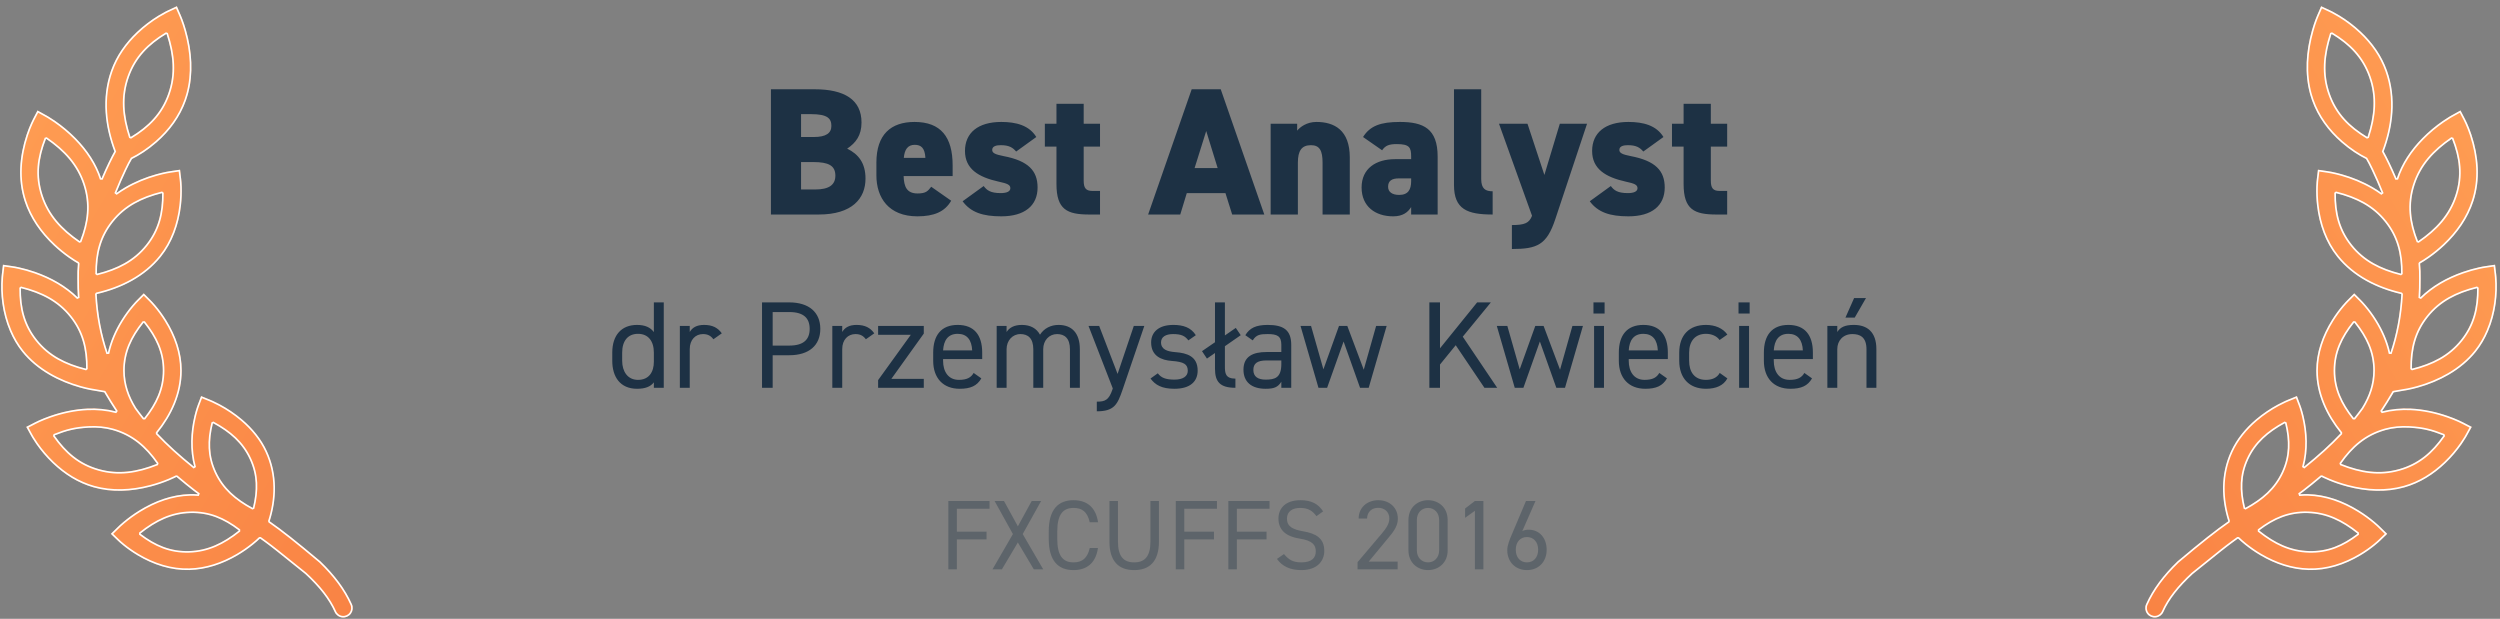
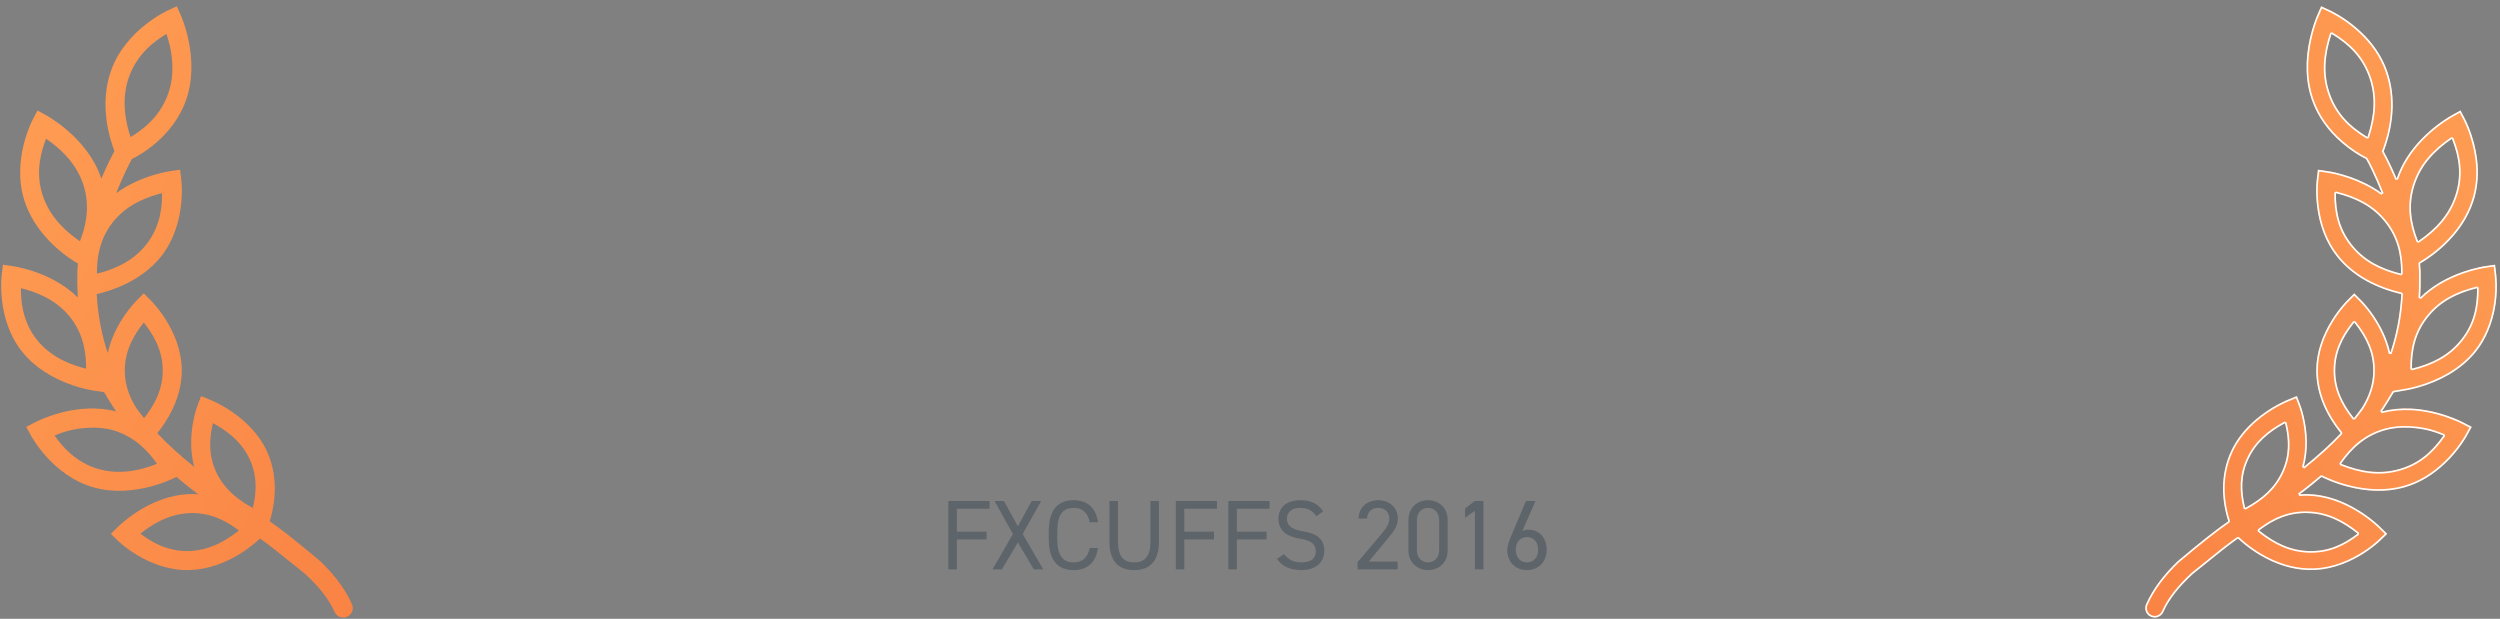
<svg xmlns="http://www.w3.org/2000/svg" xmlns:xlink="http://www.w3.org/1999/xlink" width="303px" height="75px" viewBox="0 0 303 75" version="1.1">
  <rect x="0" y="0" width="303" height="75" fill="#808080" stroke="none" />
  <title>award_przemyslawkwiecien</title>
  <desc>Created with Sketch.</desc>
  <defs>
    <linearGradient x1="100%" y1="100%" x2="1.672%" y2="0%" id="linearGradient-1">
      <stop stop-color="#F98344" offset="0%" />
      <stop stop-color="#FF9F54" offset="100%" />
    </linearGradient>
    <path d="M21.437,0.756 L20.366,1.255 C20.366,1.255 15.232,3.548 13.455,8.571 C11.953,12.814 13.376,17.042 13.875,18.316 C13.63,18.756 13.07,19.809 12.281,21.645 C10.632,16.649 5.576,13.962 5.576,13.962 L4.544,13.391 L3.997,14.437 C3.997,14.437 1.342,19.338 2.974,24.364 C4.479,28.997 8.755,31.547 9.44,31.934 C9.369,32.665 9.361,33.28 9.37,33.774 C9.364,34.664 9.391,35.364 9.436,36.052 C6.186,32.857 1.523,32.254 1.523,32.254 L0.356,32.083 L0.214,33.257 C0.214,33.257 -0.524,38.619 2.686,42.633 C5.898,46.647 11.446,47.354 11.446,47.354 L12.614,47.525 C13.069,48.294 13.556,49.093 14.071,49.866 C12.883,49.558 11.699,49.467 10.587,49.517 C7.052,49.678 4.229,51.197 4.229,51.197 L3.181,51.739 L3.748,52.774 C3.748,52.774 6.319,57.654 11.354,59.074 C16.363,60.486 21.337,57.829 21.389,57.801 C22.067,58.369 22.747,58.936 23.438,59.467 C23.637,59.62 23.837,59.762 24.036,59.913 C23.705,59.887 23.367,59.874 23.022,59.883 C18.051,60.016 14.276,63.875 14.276,63.875 L13.432,64.703 L14.282,65.524 C14.282,65.524 17.979,69.22 22.95,69.089 C27.575,68.965 31.032,65.732 31.51,65.265 C32.823,66.2 33.545,66.788 37,69.572 C38.591,71.046 39.834,72.548 40.554,74.165 C40.721,74.541 41.076,74.799 41.485,74.843 C41.894,74.886 42.296,74.708 42.538,74.375 C42.78,74.042 42.826,73.605 42.659,73.229 C41.799,71.298 40.463,69.605 38.831,68.027 C35.848,65.524 34.217,64.242 32.686,63.176 C33.082,61.942 34.014,58.28 32.349,54.683 C30.329,50.317 25.465,48.449 25.465,48.449 L24.372,48.004 L23.953,49.108 C23.953,49.108 22.511,52.74 23.539,56.586 C21.966,55.314 20.447,53.976 19.062,52.504 C20.174,51.132 22.03,48.349 22.03,44.909 C22.03,40.021 18.238,36.372 18.238,36.372 L17.424,35.555 L16.61,36.372 C16.61,36.372 13.891,39 13.061,42.777 C12.335,40.634 11.865,38.275 11.723,35.647 C13.46,35.248 17.115,34.094 19.496,31.118 C22.706,27.104 21.967,21.742 21.967,21.742 L21.826,20.568 L20.658,20.739 C20.658,20.739 17.136,21.193 14.08,23.41 C15.009,21.098 15.785,19.632 15.974,19.286 C16.836,18.861 20.949,16.657 22.545,12.147 C24.323,7.124 21.909,1.84 21.909,1.84 L21.437,0.756 Z M20.177,4.107 C20.656,5.579 21.421,8.417 20.373,11.38 C19.34,14.299 17.103,15.839 15.823,16.612 C15.344,15.139 14.579,12.302 15.627,9.338 C16.66,6.42 18.897,4.879 20.177,4.107 Z M5.585,16.816 C6.854,17.691 9.151,19.453 10.108,22.401 C11.051,25.304 10.228,27.852 9.688,29.238 C8.418,28.363 6.122,26.601 5.165,23.653 C4.222,20.75 5.044,18.202 5.585,16.816 Z M19.644,23.41 C19.655,24.872 19.511,27.408 17.696,29.679 C15.849,31.988 13.219,32.8 11.75,33.169 C11.739,31.708 11.883,29.17 13.7,26.899 C15.547,24.589 18.176,23.779 19.644,23.41 Z M2.538,34.926 C4.007,35.295 6.635,36.105 8.482,38.414 C10.299,40.685 10.443,43.223 10.432,44.684 C8.963,44.315 6.333,43.503 4.485,41.194 C2.671,38.923 2.527,36.387 2.538,34.926 Z M17.424,39.089 C18.313,40.203 19.727,42.216 19.727,44.909 C19.727,47.569 18.351,49.557 17.46,50.68 C17.134,50.277 16.817,49.864 16.511,49.441 C15.799,48.301 15.121,46.773 15.121,44.909 C15.121,42.216 16.535,40.203 17.424,39.089 Z M25.811,51.285 C27.083,51.975 29.154,53.261 30.26,55.651 C31.344,57.994 30.972,60.21 30.644,61.563 C29.372,60.874 27.302,59.588 26.196,57.198 C25.111,54.854 25.484,52.638 25.811,51.285 Z M10.718,51.845 C11.684,51.792 12.69,51.86 13.657,52.133 C16.543,52.947 18.179,55 19.028,56.211 C17.604,56.775 14.912,57.683 11.979,56.856 C9.094,56.043 7.457,53.99 6.609,52.779 C7.563,52.4 8.753,51.953 10.718,51.845 Z M23.083,62.186 C25.825,62.113 27.819,63.43 28.955,64.294 C27.795,65.216 25.68,66.714 22.889,66.788 C20.147,66.86 18.151,65.542 17.015,64.678 C18.174,63.756 20.291,62.261 23.083,62.186 Z" id="path-2" />
    <linearGradient x1="100%" y1="100%" x2="2.328%" y2="0.668%" id="linearGradient-3">
      <stop stop-color="#F98344" offset="0%" />
      <stop stop-color="#FF9F54" offset="100%" />
    </linearGradient>
    <path d="M21.437,0.756 L20.366,1.255 C20.366,1.255 15.232,3.548 13.455,8.571 C11.953,12.814 13.376,17.042 13.875,18.316 C13.63,18.756 13.07,19.809 12.281,21.645 C10.632,16.649 5.576,13.962 5.576,13.962 L4.544,13.391 L3.997,14.437 C3.997,14.437 1.342,19.338 2.974,24.364 C4.479,28.997 8.755,31.547 9.44,31.934 C9.369,32.665 9.361,33.28 9.37,33.774 C9.364,34.664 9.391,35.364 9.436,36.052 C6.186,32.857 1.523,32.254 1.523,32.254 L0.356,32.083 L0.214,33.257 C0.214,33.257 -0.524,38.619 2.686,42.633 C5.898,46.647 11.446,47.354 11.446,47.354 L12.614,47.525 C13.069,48.294 13.556,49.093 14.071,49.866 C12.883,49.558 11.699,49.467 10.587,49.517 C7.052,49.678 4.229,51.197 4.229,51.197 L3.181,51.739 L3.748,52.774 C3.748,52.774 6.319,57.654 11.354,59.074 C16.363,60.486 21.337,57.829 21.389,57.801 C22.067,58.369 22.747,58.936 23.438,59.467 C23.637,59.62 23.837,59.762 24.036,59.913 C23.705,59.887 23.367,59.874 23.022,59.883 C18.051,60.016 14.276,63.875 14.276,63.875 L13.432,64.703 L14.282,65.524 C14.282,65.524 17.979,69.22 22.95,69.089 C27.575,68.965 31.032,65.732 31.51,65.265 C32.823,66.2 33.545,66.788 37,69.572 C38.591,71.046 39.834,72.548 40.554,74.165 C40.721,74.541 41.076,74.799 41.485,74.843 C41.894,74.886 42.296,74.708 42.538,74.375 C42.78,74.042 42.826,73.605 42.659,73.229 C41.799,71.298 40.463,69.605 38.831,68.027 C35.848,65.524 34.217,64.242 32.686,63.176 C33.082,61.942 34.014,58.28 32.349,54.683 C30.329,50.317 25.465,48.449 25.465,48.449 L24.372,48.004 L23.953,49.108 C23.953,49.108 22.511,52.74 23.539,56.586 C21.966,55.314 20.447,53.976 19.062,52.504 C20.174,51.132 22.03,48.349 22.03,44.909 C22.03,40.021 18.238,36.372 18.238,36.372 L17.424,35.555 L16.61,36.372 C16.61,36.372 13.891,39 13.061,42.777 C12.335,40.634 11.865,38.275 11.723,35.647 C13.46,35.248 17.115,34.094 19.496,31.118 C22.706,27.104 21.967,21.742 21.967,21.742 L21.826,20.568 L20.658,20.739 C20.658,20.739 17.136,21.193 14.08,23.41 C15.009,21.098 15.785,19.632 15.974,19.286 C16.836,18.861 20.949,16.657 22.545,12.147 C24.323,7.124 21.909,1.84 21.909,1.84 L21.437,0.756 Z M20.177,4.107 C20.656,5.579 21.421,8.417 20.373,11.38 C19.34,14.299 17.103,15.839 15.823,16.612 C15.344,15.139 14.579,12.302 15.627,9.338 C16.66,6.42 18.897,4.879 20.177,4.107 Z M5.585,16.816 C6.854,17.691 9.151,19.453 10.108,22.401 C11.051,25.304 10.228,27.852 9.688,29.238 C8.418,28.363 6.122,26.601 5.165,23.653 C4.222,20.75 5.044,18.202 5.585,16.816 Z M19.644,23.41 C19.655,24.872 19.511,27.408 17.696,29.679 C15.849,31.988 13.219,32.8 11.75,33.169 C11.739,31.708 11.883,29.17 13.7,26.899 C15.547,24.589 18.176,23.779 19.644,23.41 Z M2.538,34.926 C4.007,35.295 6.635,36.105 8.482,38.414 C10.299,40.685 10.443,43.223 10.432,44.684 C8.963,44.315 6.333,43.503 4.485,41.194 C2.671,38.923 2.527,36.387 2.538,34.926 Z M17.424,39.089 C18.313,40.203 19.727,42.216 19.727,44.909 C19.727,47.569 18.351,49.557 17.46,50.68 C17.134,50.277 16.817,49.864 16.511,49.441 C15.799,48.301 15.121,46.773 15.121,44.909 C15.121,42.216 16.535,40.203 17.424,39.089 Z M25.811,51.285 C27.083,51.975 29.154,53.261 30.26,55.651 C31.344,57.994 30.972,60.21 30.644,61.563 C29.372,60.874 27.302,59.588 26.196,57.198 C25.111,54.854 25.484,52.638 25.811,51.285 Z M10.718,51.845 C11.684,51.792 12.69,51.86 13.657,52.133 C16.543,52.947 18.179,55 19.028,56.211 C17.604,56.775 14.912,57.683 11.979,56.856 C9.094,56.043 7.457,53.99 6.609,52.779 C7.563,52.4 8.753,51.953 10.718,51.845 Z M23.083,62.186 C25.825,62.113 27.819,63.43 28.955,64.294 C27.795,65.216 25.68,66.714 22.889,66.788 C20.147,66.86 18.151,65.542 17.015,64.678 C18.174,63.756 20.291,62.261 23.083,62.186 Z" id="path-4" />
  </defs>
  <g id="Page-1" stroke="none" stroke-width="1" fill="none" fill-rule="evenodd">
    <g id="award_przemyslawkwiecien">
      <g id="Laur-Copy" fill-rule="nonzero">
        <g id="icons8-laurel_wreath">
          <g id="Shape">
            <use fill="url(#linearGradient-1)" fill-rule="evenodd" xlink:href="#path-2" />
-             <path stroke="#FFFFFF" stroke-width="0.2" d="M21.386,0.89 L20.407,1.346 C20.35,1.372 20.242,1.424 20.089,1.502 C19.835,1.634 19.551,1.794 19.245,1.981 C18.371,2.517 17.496,3.169 16.68,3.939 C15.263,5.278 14.176,6.831 13.549,8.604 C12.372,11.929 12.825,15.361 13.963,18.365 C13.544,19.114 13.015,20.191 12.373,21.684 L12.186,21.676 C11.594,19.883 10.524,18.265 9.114,16.828 C8.329,16.029 7.488,15.337 6.647,14.753 C6.353,14.549 6.08,14.374 5.835,14.226 C5.749,14.175 5.673,14.131 5.608,14.094 C5.572,14.074 5.572,14.074 5.549,14.061 C5.54,14.056 5.54,14.056 5.534,14.053 C5.532,14.052 5.532,14.052 5.53,14.051 C5.53,14.051 5.53,14.051 5.53,14.051 C5.529,14.05 5.529,14.05 5.529,14.05 L5.528,14.05 L4.585,13.528 L4.085,14.484 C4.038,14.572 3.954,14.74 3.846,14.982 C3.665,15.385 3.484,15.845 3.315,16.352 C2.441,18.977 2.224,21.732 3.069,24.333 C3.729,26.366 4.966,28.145 6.583,29.669 C7.179,30.23 7.796,30.727 8.41,31.158 C8.83,31.453 9.193,31.68 9.489,31.847 L9.54,31.944 C9.477,32.582 9.459,33.164 9.47,33.775 C9.464,34.587 9.486,35.273 9.535,36.046 L9.365,36.124 C7.955,34.737 6.18,33.732 4.228,33.049 C3.544,32.81 2.887,32.628 2.281,32.496 C1.918,32.416 1.654,32.371 1.509,32.353 L0.443,32.197 L0.314,33.27 C0.305,33.335 0.291,33.46 0.278,33.637 C0.128,35.595 0.361,37.886 1.284,40.066 C1.667,40.973 2.158,41.812 2.764,42.571 C3.637,43.662 4.734,44.57 6.003,45.312 C7.197,46.01 8.476,46.524 9.756,46.882 C10.204,47.007 10.62,47.104 10.993,47.176 C11.216,47.219 11.375,47.244 11.461,47.255 L12.7,47.474 C13.239,48.385 13.695,49.122 14.154,49.811 L14.046,49.963 C12.929,49.673 11.767,49.564 10.592,49.617 C9.056,49.687 7.541,50.015 6.115,50.512 C5.616,50.686 5.164,50.869 4.767,51.049 C4.529,51.156 4.363,51.239 4.275,51.286 L3.318,51.781 L3.836,52.727 C3.863,52.778 3.917,52.874 3.998,53.01 C4.134,53.236 4.297,53.489 4.487,53.761 C5.03,54.539 5.68,55.317 6.436,56.043 C7.877,57.427 9.526,58.454 11.381,58.977 C13.555,59.59 15.88,59.489 18.205,58.881 C19.022,58.667 19.782,58.404 20.465,58.118 C20.705,58.017 20.92,57.921 21.105,57.831 C21.218,57.777 21.296,57.737 21.342,57.713 L21.454,57.724 C22.382,58.503 22.913,58.937 23.499,59.388 C23.591,59.458 23.667,59.515 23.829,59.634 C23.966,59.735 24.022,59.777 24.097,59.833 L24.029,60.012 C23.67,59.985 23.343,59.975 23.025,59.983 C20.902,60.04 18.841,60.774 16.92,61.963 C16.218,62.397 15.584,62.862 15.03,63.328 C14.698,63.606 14.467,63.823 14.346,63.947 L13.576,64.702 L14.353,65.453 C14.462,65.562 14.674,65.755 14.979,66.004 C15.488,66.419 16.072,66.834 16.723,67.222 C18.66,68.376 20.761,69.046 22.948,68.989 C24.973,68.935 26.921,68.285 28.734,67.22 C29.4,66.829 30.01,66.403 30.559,65.964 C30.93,65.667 31.222,65.406 31.44,65.194 L31.568,65.184 C31.753,65.315 31.92,65.436 32.081,65.554 C32.157,65.609 32.157,65.609 32.232,65.665 C33.105,66.309 33.531,66.648 37.068,69.499 C38.779,71.084 39.958,72.582 40.645,74.124 C40.797,74.468 41.122,74.704 41.495,74.743 C41.869,74.783 42.236,74.62 42.457,74.316 C42.678,74.012 42.72,73.613 42.567,73.27 C41.763,71.463 40.507,69.786 38.766,68.104 C35.83,65.639 34.181,64.338 32.629,63.258 L32.591,63.145 C33.424,60.545 33.57,57.559 32.258,54.725 C31.588,53.277 30.561,52.009 29.274,50.915 C28.432,50.2 27.53,49.601 26.628,49.115 C26.312,48.945 26.019,48.801 25.756,48.682 C25.599,48.611 25.488,48.565 25.427,48.542 L24.429,48.135 L24.046,49.145 C24.022,49.205 23.98,49.321 23.926,49.488 C23.835,49.767 23.744,50.086 23.659,50.44 C23.183,52.421 23.094,54.533 23.636,56.56 L23.477,56.664 C21.719,55.243 20.268,53.932 18.989,52.573 L18.984,52.441 C20.742,50.272 21.93,47.717 21.93,44.909 C21.93,42.791 21.225,40.75 20.049,38.86 C19.637,38.198 19.196,37.603 18.755,37.083 C18.49,36.772 18.285,36.556 18.168,36.442 L17.424,35.697 L16.68,36.444 C16.564,36.556 16.359,36.773 16.095,37.084 C15.654,37.605 15.213,38.202 14.802,38.865 C14.035,40.101 13.461,41.42 13.159,42.798 L12.966,42.809 C12.214,40.588 11.761,38.214 11.623,35.653 L11.7,35.55 C14.661,34.868 17.495,33.459 19.418,31.055 C20.809,29.315 21.567,27.198 21.836,24.913 C21.93,24.112 21.956,23.347 21.933,22.645 C21.918,22.225 21.891,21.92 21.868,21.754 L21.739,20.681 L20.671,20.838 C20.587,20.849 20.429,20.874 20.205,20.917 C19.833,20.99 19.417,21.087 18.969,21.213 C17.689,21.573 16.41,22.089 15.216,22.789 C14.843,23.007 14.483,23.241 14.139,23.491 L13.987,23.373 C14.402,22.34 14.816,21.401 15.214,20.567 C15.486,19.999 15.717,19.546 15.929,19.196 C16.818,18.758 17.861,18.098 18.919,17.173 C20.512,15.78 21.748,14.099 22.451,12.114 C22.533,11.883 22.607,11.648 22.673,11.411 C23.362,8.928 23.18,6.268 22.457,3.713 C22.317,3.217 22.167,2.767 22.017,2.371 C21.927,2.133 21.857,1.968 21.817,1.88 L21.386,0.89 Z M20.272,4.076 C21.107,6.643 21.329,8.977 20.467,11.414 C19.614,13.824 18.05,15.384 15.875,16.697 L15.728,16.642 C14.893,14.075 14.671,11.741 15.533,9.305 C16.386,6.895 17.95,5.334 20.125,4.021 L20.272,4.076 Z M5.642,16.734 C7.844,18.251 9.415,19.944 10.203,22.37 C10.982,24.769 10.696,26.929 9.781,29.274 L9.631,29.32 C7.429,27.803 5.857,26.11 5.07,23.684 C4.29,21.285 4.576,19.125 5.492,16.78 L5.642,16.734 Z M19.744,23.41 C19.761,25.829 19.28,27.858 17.774,29.741 C16.249,31.647 14.275,32.638 11.774,33.266 L11.65,33.17 C11.632,30.75 12.115,28.72 13.622,26.836 C15.147,24.93 17.117,23.942 19.62,23.313 L19.744,23.41 Z M2.562,34.829 C5.065,35.458 7.036,36.446 8.56,38.351 C10.067,40.235 10.549,42.265 10.532,44.685 L10.408,44.781 C7.907,44.153 5.932,43.162 4.407,41.256 C2.902,39.373 2.42,37.344 2.438,34.925 L2.562,34.829 Z M17.502,39.026 C18.971,40.868 19.827,42.672 19.827,44.909 C19.827,47.125 18.985,48.919 17.539,50.742 L17.382,50.743 C17.048,50.329 16.73,49.915 16.426,49.494 C15.533,48.063 15.021,46.564 15.021,44.909 C15.021,42.672 15.878,40.868 17.346,39.026 L17.502,39.026 Z M25.859,51.197 C27.932,52.321 29.431,53.62 30.35,55.609 C31.258,57.569 31.26,59.441 30.741,61.587 L30.597,61.651 C28.523,60.527 27.025,59.229 26.105,57.24 C25.197,55.28 25.195,53.407 25.714,51.262 L25.859,51.197 Z M10.712,51.745 C11.766,51.687 12.764,51.777 13.684,52.037 C16.073,52.71 17.686,54.122 19.11,56.153 L19.065,56.304 C16.612,57.276 14.368,57.634 11.952,56.952 C9.564,56.279 7.95,54.867 6.527,52.836 L6.572,52.686 C8.039,52.104 9.069,51.836 10.712,51.745 Z M23.08,62.086 C25.363,62.026 27.173,62.813 29.016,64.214 L29.017,64.372 C27.084,65.909 25.205,66.826 22.892,66.888 C20.609,66.948 18.799,66.16 16.954,64.758 L16.953,64.6 C18.881,63.066 20.766,62.148 23.08,62.086 Z" />
          </g>
        </g>
        <g id="icons8-laurel_wreath-copy-4" transform="translate(281.258, 37.5) scale(-1, 1) translate(-281.258, -37.5) translate(259.758, 0)">
          <g id="Shape">
            <use fill="url(#linearGradient-3)" fill-rule="evenodd" xlink:href="#path-4" />
            <path stroke="#FFFFFF" stroke-width="0.2" d="M21.386,0.89 L20.407,1.346 C20.35,1.372 20.242,1.424 20.089,1.502 C19.835,1.634 19.551,1.794 19.245,1.981 C18.371,2.517 17.496,3.169 16.68,3.939 C15.263,5.278 14.176,6.831 13.549,8.604 C12.372,11.929 12.825,15.361 13.963,18.365 C13.544,19.114 13.015,20.191 12.373,21.684 L12.186,21.676 C11.594,19.883 10.524,18.265 9.114,16.828 C8.329,16.029 7.488,15.337 6.647,14.753 C6.353,14.549 6.08,14.374 5.835,14.226 C5.749,14.175 5.673,14.131 5.608,14.094 C5.572,14.074 5.572,14.074 5.549,14.061 C5.54,14.056 5.54,14.056 5.534,14.053 C5.532,14.052 5.532,14.052 5.53,14.051 C5.53,14.051 5.53,14.051 5.53,14.051 C5.529,14.05 5.529,14.05 5.529,14.05 L5.528,14.05 L4.585,13.528 L4.085,14.484 C4.038,14.572 3.954,14.74 3.846,14.982 C3.665,15.385 3.484,15.845 3.315,16.352 C2.441,18.977 2.224,21.732 3.069,24.333 C3.729,26.366 4.966,28.145 6.583,29.669 C7.179,30.23 7.796,30.727 8.41,31.158 C8.83,31.453 9.193,31.68 9.489,31.847 L9.54,31.944 C9.477,32.582 9.459,33.164 9.47,33.775 C9.464,34.587 9.486,35.273 9.535,36.046 L9.365,36.124 C7.955,34.737 6.18,33.732 4.228,33.049 C3.544,32.81 2.887,32.628 2.281,32.496 C1.918,32.416 1.654,32.371 1.509,32.353 L0.443,32.197 L0.314,33.27 C0.305,33.335 0.291,33.46 0.278,33.637 C0.128,35.595 0.361,37.886 1.284,40.066 C1.667,40.973 2.158,41.812 2.764,42.571 C3.637,43.662 4.734,44.57 6.003,45.312 C7.197,46.01 8.476,46.524 9.756,46.882 C10.204,47.007 10.62,47.104 10.993,47.176 C11.216,47.219 11.375,47.244 11.461,47.255 L12.7,47.474 C13.239,48.385 13.695,49.122 14.154,49.811 L14.046,49.963 C12.929,49.673 11.767,49.564 10.592,49.617 C9.056,49.687 7.541,50.015 6.115,50.512 C5.616,50.686 5.164,50.869 4.767,51.049 C4.529,51.156 4.363,51.239 4.275,51.286 L3.318,51.781 L3.836,52.727 C3.863,52.778 3.917,52.874 3.998,53.01 C4.134,53.236 4.297,53.489 4.487,53.761 C5.03,54.539 5.68,55.317 6.436,56.043 C7.877,57.427 9.526,58.454 11.381,58.977 C13.555,59.59 15.88,59.489 18.205,58.881 C19.022,58.667 19.782,58.404 20.465,58.118 C20.705,58.017 20.92,57.921 21.105,57.831 C21.218,57.777 21.296,57.737 21.342,57.713 L21.454,57.724 C22.382,58.503 22.913,58.937 23.499,59.388 C23.591,59.458 23.667,59.515 23.829,59.634 C23.966,59.735 24.022,59.777 24.097,59.833 L24.029,60.012 C23.67,59.985 23.343,59.975 23.025,59.983 C20.902,60.04 18.841,60.774 16.92,61.963 C16.218,62.397 15.584,62.862 15.03,63.328 C14.698,63.606 14.467,63.823 14.346,63.947 L13.576,64.702 L14.353,65.453 C14.462,65.562 14.674,65.755 14.979,66.004 C15.488,66.419 16.072,66.834 16.723,67.222 C18.66,68.376 20.761,69.046 22.948,68.989 C24.973,68.935 26.921,68.285 28.734,67.22 C29.4,66.829 30.01,66.403 30.559,65.964 C30.93,65.667 31.222,65.406 31.44,65.194 L31.568,65.184 C31.753,65.315 31.92,65.436 32.081,65.554 C32.157,65.609 32.157,65.609 32.232,65.665 C33.105,66.309 33.531,66.648 37.068,69.499 C38.779,71.084 39.958,72.582 40.645,74.124 C40.797,74.468 41.122,74.704 41.495,74.743 C41.869,74.783 42.236,74.62 42.457,74.316 C42.678,74.012 42.72,73.613 42.567,73.27 C41.763,71.463 40.507,69.786 38.766,68.104 C35.83,65.639 34.181,64.338 32.629,63.258 L32.591,63.145 C33.424,60.545 33.57,57.559 32.258,54.725 C31.588,53.277 30.561,52.009 29.274,50.915 C28.432,50.2 27.53,49.601 26.628,49.115 C26.312,48.945 26.019,48.801 25.756,48.682 C25.599,48.611 25.488,48.565 25.427,48.542 L24.429,48.135 L24.046,49.145 C24.022,49.205 23.98,49.321 23.926,49.488 C23.835,49.767 23.744,50.086 23.659,50.44 C23.183,52.421 23.094,54.533 23.636,56.56 L23.477,56.664 C21.719,55.243 20.268,53.932 18.989,52.573 L18.984,52.441 C20.742,50.272 21.93,47.717 21.93,44.909 C21.93,42.791 21.225,40.75 20.049,38.86 C19.637,38.198 19.196,37.603 18.755,37.083 C18.49,36.772 18.285,36.556 18.168,36.442 L17.424,35.697 L16.68,36.444 C16.564,36.556 16.359,36.773 16.095,37.084 C15.654,37.605 15.213,38.202 14.802,38.865 C14.035,40.101 13.461,41.42 13.159,42.798 L12.966,42.809 C12.214,40.588 11.761,38.214 11.623,35.653 L11.7,35.55 C14.661,34.868 17.495,33.459 19.418,31.055 C20.809,29.315 21.567,27.198 21.836,24.913 C21.93,24.112 21.956,23.347 21.933,22.645 C21.918,22.225 21.891,21.92 21.868,21.754 L21.739,20.681 L20.671,20.838 C20.587,20.849 20.429,20.874 20.205,20.917 C19.833,20.99 19.417,21.087 18.969,21.213 C17.689,21.573 16.41,22.089 15.216,22.789 C14.843,23.007 14.483,23.241 14.139,23.491 L13.987,23.373 C14.402,22.34 14.816,21.401 15.214,20.567 C15.486,19.999 15.717,19.546 15.929,19.196 C16.818,18.758 17.861,18.098 18.919,17.173 C20.512,15.78 21.748,14.099 22.451,12.114 C22.533,11.883 22.607,11.648 22.673,11.411 C23.362,8.928 23.18,6.268 22.457,3.713 C22.317,3.217 22.167,2.767 22.017,2.371 C21.927,2.133 21.857,1.968 21.817,1.88 L21.386,0.89 Z M20.272,4.076 C21.107,6.643 21.329,8.977 20.467,11.414 C19.614,13.824 18.05,15.384 15.875,16.697 L15.728,16.642 C14.893,14.075 14.671,11.741 15.533,9.305 C16.386,6.895 17.95,5.334 20.125,4.021 L20.272,4.076 Z M5.642,16.734 C7.844,18.251 9.415,19.944 10.203,22.37 C10.982,24.769 10.696,26.929 9.781,29.274 L9.631,29.32 C7.429,27.803 5.857,26.11 5.07,23.684 C4.29,21.285 4.576,19.125 5.492,16.78 L5.642,16.734 Z M19.744,23.41 C19.761,25.829 19.28,27.858 17.774,29.741 C16.249,31.647 14.275,32.638 11.774,33.266 L11.65,33.17 C11.632,30.75 12.115,28.72 13.622,26.836 C15.147,24.93 17.117,23.942 19.62,23.313 L19.744,23.41 Z M2.562,34.829 C5.065,35.458 7.036,36.446 8.56,38.351 C10.067,40.235 10.549,42.265 10.532,44.685 L10.408,44.781 C7.907,44.153 5.932,43.162 4.407,41.256 C2.902,39.373 2.42,37.344 2.438,34.925 L2.562,34.829 Z M17.502,39.026 C18.971,40.868 19.827,42.672 19.827,44.909 C19.827,47.125 18.985,48.919 17.539,50.742 L17.382,50.743 C17.048,50.329 16.73,49.915 16.426,49.494 C15.533,48.063 15.021,46.564 15.021,44.909 C15.021,42.672 15.878,40.868 17.346,39.026 L17.502,39.026 Z M25.859,51.197 C27.932,52.321 29.431,53.62 30.35,55.609 C31.258,57.569 31.26,59.441 30.741,61.587 L30.597,61.651 C28.523,60.527 27.025,59.229 26.105,57.24 C25.197,55.28 25.195,53.407 25.714,51.262 L25.859,51.197 Z M10.712,51.745 C11.766,51.687 12.764,51.777 13.684,52.037 C16.073,52.71 17.686,54.122 19.11,56.153 L19.065,56.304 C16.612,57.276 14.368,57.634 11.952,56.952 C9.564,56.279 7.95,54.867 6.527,52.836 L6.572,52.686 C8.039,52.104 9.069,51.836 10.712,51.745 Z M23.08,62.086 C25.363,62.026 27.173,62.813 29.016,64.214 L29.017,64.372 C27.084,65.909 25.205,66.826 22.892,66.888 C20.609,66.948 18.799,66.16 16.954,64.758 L16.953,64.6 C18.881,63.066 20.766,62.148 23.08,62.086 Z" />
          </g>
        </g>
      </g>
-       <path d="M93.437,10.82 L98.739,10.82 C102.325,10.82 104.415,12.074 104.415,14.846 C104.415,16.408 103.733,17.31 102.677,18.014 C104.063,18.696 104.899,19.774 104.899,21.644 C104.899,24.064 103.271,26 99.223,26 L93.437,26 L93.437,10.82 Z M97.089,19.642 L97.089,22.964 L98.827,22.964 C100.455,22.964 101.247,22.414 101.247,21.292 C101.247,20.06 100.411,19.642 98.563,19.642 L97.089,19.642 Z M97.089,13.834 L97.089,16.606 L98.629,16.606 C100.103,16.606 100.763,16.144 100.763,15.264 C100.763,14.362 100.301,13.834 98.299,13.834 L97.089,13.834 Z M112.863,22.634 L115.283,24.328 C114.513,25.67 113.193,26.22 111.191,26.22 C107.715,26.22 106.219,23.976 106.219,21.248 L106.219,19.708 C106.219,16.298 107.979,14.78 110.839,14.78 C114.029,14.78 115.459,16.606 115.459,20.038 L115.459,21.336 L109.519,21.336 C109.563,22.59 109.871,23.448 111.213,23.448 C112.247,23.448 112.467,23.14 112.863,22.634 Z M110.861,17.552 C110.003,17.552 109.629,18.146 109.541,19.136 L112.159,19.136 C112.093,17.926 111.631,17.552 110.861,17.552 Z M125.601,16.606 L123.159,18.366 C122.741,17.882 122.301,17.596 121.289,17.596 C120.827,17.596 120.255,17.684 120.255,18.168 C120.255,18.542 120.607,18.718 121.619,18.916 C124.633,19.488 125.755,20.698 125.755,22.722 C125.755,24.922 124.193,26.22 121.355,26.22 C119.111,26.22 117.659,25.736 116.669,24.394 L119.221,22.546 C119.595,23.052 120.035,23.404 121.289,23.404 C122.015,23.404 122.455,23.206 122.455,22.81 C122.455,22.392 122.081,22.238 121.047,22.018 C118.561,21.468 116.955,20.456 116.955,18.3 C116.955,16.1 118.539,14.78 121.355,14.78 C123.159,14.78 124.743,15.198 125.601,16.606 Z M126.635,17.772 L126.635,15 L128.043,15 L128.043,12.58 L131.343,12.58 L131.343,15 L133.323,15 L133.323,17.772 L131.343,17.772 L131.343,21.886 C131.343,22.766 131.585,23.14 132.399,23.14 L133.323,23.14 L133.323,26 L132.025,26 C129.341,26 128.043,25.406 128.043,22.304 L128.043,17.772 L126.635,17.772 Z M143.047,26 L139.153,26 L144.433,10.82 L147.953,10.82 L153.233,26 L149.339,26 L148.525,23.404 L143.839,23.404 L143.047,26 Z M146.193,15.88 L144.785,20.368 L147.579,20.368 L146.193,15.88 Z M154.003,26 L154.003,15 L157.215,15 L157.215,15.836 C157.567,15.396 158.381,14.78 159.547,14.78 C161.703,14.78 163.595,15.748 163.595,19.092 L163.595,26 L160.295,26 L160.295,19.73 C160.295,18.256 159.943,17.596 158.887,17.596 C157.743,17.596 157.303,18.3 157.303,19.708 L157.303,26 L154.003,26 Z M165.025,22.722 C165.025,20.412 166.785,19.29 169.073,19.29 L171.031,19.29 L171.031,18.96 C171.031,17.882 170.833,17.464 169.293,17.464 C168.347,17.464 167.907,17.64 167.511,18.212 L165.201,16.606 C166.059,15.242 167.335,14.78 169.667,14.78 C172.527,14.78 174.243,15.594 174.243,18.982 L174.243,26 L171.031,26 L171.031,25.098 C170.657,25.692 170.063,26.22 168.853,26.22 C166.697,26.22 165.025,25.032 165.025,22.722 Z M171.031,21.952 L171.031,21.622 L169.535,21.622 C168.699,21.622 168.237,21.908 168.237,22.634 C168.237,23.272 168.743,23.624 169.579,23.624 C170.679,23.624 171.031,22.964 171.031,21.952 Z M176.223,22.414 L176.223,10.82 L179.523,10.82 L179.523,21.688 C179.523,22.876 180.029,23.184 180.909,23.184 L180.909,26 C177.851,26 176.223,25.384 176.223,22.414 Z M181.679,15 L185.133,15 L187.179,21.204 L189.049,15 L192.349,15 L188.499,26.572 C187.465,29.674 186.321,30.18 183.241,30.18 L183.241,27.276 C184.759,27.276 185.331,27.056 185.683,26.154 L181.679,15 Z M201.611,16.606 L199.169,18.366 C198.751,17.882 198.311,17.596 197.299,17.596 C196.837,17.596 196.265,17.684 196.265,18.168 C196.265,18.542 196.617,18.718 197.629,18.916 C200.643,19.488 201.765,20.698 201.765,22.722 C201.765,24.922 200.203,26.22 197.365,26.22 C195.121,26.22 193.669,25.736 192.679,24.394 L195.231,22.546 C195.605,23.052 196.045,23.404 197.299,23.404 C198.025,23.404 198.465,23.206 198.465,22.81 C198.465,22.392 198.091,22.238 197.057,22.018 C194.571,21.468 192.965,20.456 192.965,18.3 C192.965,16.1 194.549,14.78 197.365,14.78 C199.169,14.78 200.753,15.198 201.611,16.606 Z M202.645,17.772 L202.645,15 L204.053,15 L204.053,12.58 L207.353,12.58 L207.353,15 L209.333,15 L209.333,17.772 L207.353,17.772 L207.353,21.886 C207.353,22.766 207.595,23.14 208.409,23.14 L209.333,23.14 L209.333,26 L208.035,26 C205.351,26 204.053,25.406 204.053,22.304 L204.053,17.772 L202.645,17.772 Z M79.248,40.25 L79.248,36.65 L80.448,36.65 L80.448,47 L79.248,47 L79.248,46.34 C78.843,46.865 78.198,47.12 77.207,47.12 C75.168,47.12 74.207,45.68 74.207,43.73 L74.207,42.74 C74.207,40.595 75.347,39.38 77.207,39.38 C78.198,39.38 78.843,39.695 79.248,40.25 Z M77.328,46.04 C78.662,46.04 79.248,45.08 79.248,43.835 L79.248,42.74 C79.248,41.33 78.558,40.46 77.328,40.46 C76.097,40.46 75.407,41.315 75.407,42.74 L75.407,43.73 C75.407,45.005 76.052,46.04 77.328,46.04 Z M87.483,40.4 L86.463,41.12 C86.147,40.685 85.757,40.49 85.203,40.49 C84.287,40.49 83.597,41.18 83.597,42.305 L83.597,47 L82.397,47 L82.397,39.5 L83.597,39.5 L83.597,40.235 C83.912,39.71 84.422,39.38 85.338,39.38 C86.358,39.38 87.002,39.725 87.483,40.4 Z M95.657,43.055 L93.647,43.055 L93.647,47 L92.358,47 L92.358,36.65 L95.657,36.65 C98.043,36.65 99.422,37.85 99.422,39.86 C99.422,41.855 98.058,43.055 95.657,43.055 Z M93.647,41.885 L95.657,41.885 C97.412,41.885 98.132,41.135 98.132,39.86 C98.132,38.57 97.412,37.82 95.657,37.82 L93.647,37.82 L93.647,41.885 Z M105.963,40.4 L104.942,41.12 C104.627,40.685 104.237,40.49 103.683,40.49 C102.767,40.49 102.078,41.18 102.078,42.305 L102.078,47 L100.877,47 L100.877,39.5 L102.078,39.5 L102.078,40.235 C102.392,39.71 102.903,39.38 103.817,39.38 C104.838,39.38 105.483,39.725 105.963,40.4 Z M106.427,46.07 L110.388,40.58 L106.427,40.58 L106.427,39.5 L111.963,39.5 L111.963,40.43 L108.032,45.92 L111.963,45.92 L111.963,47 L106.427,47 L106.427,46.07 Z M118.007,45.2 L118.938,45.86 C118.412,46.775 117.618,47.12 116.312,47.12 C114.302,47.12 113.103,45.815 113.103,43.73 L113.103,42.74 C113.103,40.61 114.108,39.38 116.073,39.38 C118.052,39.38 119.043,40.595 119.043,42.74 L119.043,43.52 L114.302,43.52 L114.302,43.73 C114.302,45.02 114.918,46.04 116.222,46.04 C117.198,46.04 117.692,45.755 118.007,45.2 Z M116.073,40.46 C114.918,40.46 114.377,41.225 114.302,42.47 L117.828,42.47 C117.767,41.21 117.213,40.46 116.073,40.46 Z M120.797,47 L120.797,39.5 L121.998,39.5 L121.998,40.235 C122.328,39.725 122.897,39.38 123.858,39.38 C124.862,39.38 125.627,39.785 126.047,40.565 C126.558,39.77 127.382,39.38 128.298,39.38 C129.903,39.38 130.877,40.37 130.877,42.32 L130.877,47 L129.678,47 L129.678,42.335 C129.678,40.97 129.002,40.49 128.118,40.49 C127.157,40.49 126.438,41.255 126.438,42.32 L126.438,47 L125.237,47 L125.237,42.335 C125.237,40.97 124.562,40.49 123.677,40.49 C122.703,40.49 121.998,41.285 121.998,42.32 L121.998,47 L120.797,47 Z M134.838,47.18 L134.868,47.075 L131.928,39.5 L133.218,39.5 L135.452,45.32 L137.417,39.5 L138.692,39.5 L136.053,47.24 C135.438,49.04 135.032,49.85 132.933,49.85 L132.933,48.68 C133.923,48.68 134.387,48.515 134.838,47.18 Z M144.933,40.625 L144.032,41.255 C143.627,40.73 143.208,40.49 142.173,40.49 C141.287,40.49 140.718,40.835 140.718,41.495 C140.718,42.35 141.468,42.605 142.458,42.68 C143.868,42.785 145.157,43.19 145.157,44.915 C145.157,46.22 144.273,47.12 142.338,47.12 C140.808,47.12 140.012,46.655 139.442,45.875 L140.327,45.245 C140.732,45.785 141.273,46.01 142.352,46.01 C143.357,46.01 143.958,45.62 143.958,44.945 C143.958,44.135 143.477,43.85 142.023,43.745 C140.762,43.655 139.518,43.145 139.518,41.51 C139.518,40.265 140.417,39.38 142.202,39.38 C143.417,39.38 144.347,39.695 144.933,40.625 Z M146.282,43.46 L145.683,42.56 L147.257,41.48 L147.257,36.65 L148.458,36.65 L148.458,40.655 L149.778,39.74 L150.377,40.625 L148.458,41.96 L148.458,44.39 C148.458,45.2 148.502,45.89 149.732,45.89 L149.732,47 C147.843,47 147.257,46.25 147.257,44.69 L147.257,42.785 L146.282,43.46 Z M150.708,44.81 C150.708,43.19 151.863,42.665 153.512,42.665 L155.298,42.665 L155.298,41.795 C155.298,40.73 154.803,40.49 153.632,40.49 C152.732,40.49 152.252,40.565 151.833,41.255 L150.933,40.625 C151.458,39.755 152.222,39.38 153.648,39.38 C155.553,39.38 156.498,39.995 156.498,41.795 L156.498,47 L155.298,47 L155.298,46.265 C154.877,46.955 154.368,47.12 153.393,47.12 C151.653,47.12 150.708,46.265 150.708,44.81 Z M155.298,44.12 L155.298,43.685 L153.512,43.685 C152.327,43.685 151.907,44.09 151.907,44.84 C151.907,45.68 152.507,46.01 153.393,46.01 C154.502,46.01 155.298,45.8 155.298,44.12 Z M162.843,41.39 L160.847,47 L159.798,47 L157.623,39.5 L158.898,39.5 L160.398,44.765 L162.287,39.5 L163.292,39.5 L165.287,44.81 L166.787,39.5 L168.062,39.5 L165.887,47 L164.838,47 L162.843,41.39 Z M181.458,47 L179.912,47 L176.433,41.84 L174.528,44.18 L174.528,47 L173.238,47 L173.238,36.65 L174.528,36.65 L174.528,42.215 L179.028,36.65 L180.692,36.65 L177.287,40.805 L181.458,47 Z M186.632,41.39 L184.637,47 L183.588,47 L181.412,39.5 L182.688,39.5 L184.188,44.765 L186.077,39.5 L187.083,39.5 L189.077,44.81 L190.577,39.5 L191.852,39.5 L189.678,47 L188.627,47 L186.632,41.39 Z M193.202,47 L193.202,39.5 L194.403,39.5 L194.403,47 L193.202,47 Z M193.127,38 L193.127,36.65 L194.477,36.65 L194.477,38 L193.127,38 Z M201.107,45.2 L202.037,45.86 C201.512,46.775 200.718,47.12 199.412,47.12 C197.403,47.12 196.202,45.815 196.202,43.73 L196.202,42.74 C196.202,40.61 197.208,39.38 199.173,39.38 C201.153,39.38 202.143,40.595 202.143,42.74 L202.143,43.52 L197.403,43.52 L197.403,43.73 C197.403,45.02 198.018,46.04 199.322,46.04 C200.298,46.04 200.792,45.755 201.107,45.2 Z M199.173,40.46 C198.018,40.46 197.477,41.225 197.403,42.47 L200.928,42.47 C200.868,41.21 200.312,40.46 199.173,40.46 Z M208.428,45.2 L209.357,45.86 C208.893,46.73 207.977,47.12 206.762,47.12 C204.708,47.12 203.523,45.8 203.523,43.73 L203.523,42.74 C203.523,40.61 204.738,39.38 206.762,39.38 C207.887,39.38 208.817,39.785 209.357,40.55 L208.412,41.21 C208.083,40.73 207.452,40.46 206.762,40.46 C205.472,40.46 204.722,41.33 204.722,42.74 L204.722,43.73 C204.722,45.02 205.322,46.04 206.762,46.04 C207.468,46.04 208.113,45.8 208.428,45.2 Z M210.782,47 L210.782,39.5 L211.982,39.5 L211.982,47 L210.782,47 Z M210.708,38 L210.708,36.65 L212.058,36.65 L212.058,38 L210.708,38 Z M218.688,45.2 L219.618,45.86 C219.093,46.775 218.298,47.12 216.993,47.12 C214.982,47.12 213.782,45.815 213.782,43.73 L213.782,42.74 C213.782,40.61 214.787,39.38 216.752,39.38 C218.732,39.38 219.722,40.595 219.722,42.74 L219.722,43.52 L214.982,43.52 L214.982,43.73 C214.982,45.02 215.597,46.04 216.903,46.04 C217.877,46.04 218.373,45.755 218.688,45.2 Z M216.752,40.46 C215.597,40.46 215.058,41.225 214.982,42.47 L218.507,42.47 C218.447,41.21 217.893,40.46 216.752,40.46 Z M221.477,47 L221.477,39.5 L222.678,39.5 L222.678,40.235 C223.053,39.665 223.577,39.38 224.688,39.38 C226.292,39.38 227.417,40.22 227.417,42.32 L227.417,47 L226.218,47 L226.218,42.335 C226.218,40.82 225.393,40.49 224.507,40.49 C223.382,40.49 222.678,41.285 222.678,42.32 L222.678,47 L221.477,47 Z M223.667,38.495 L224.718,36.125 L226.157,36.125 L224.792,38.495 L223.667,38.495 Z" id="Best-Analyst-dr-Prze" fill="#1D3144" />
      <path d="M114.94,60.72 L119.932,60.72 L119.932,61.656 L115.972,61.656 L115.972,64.44 L119.572,64.44 L119.572,65.376 L115.972,65.376 L115.972,69 L114.94,69 L114.94,60.72 Z M121.432,69 L120.292,69 L122.764,64.728 L120.544,60.72 L121.684,60.72 L123.364,63.792 L125.044,60.72 L126.184,60.72 L123.952,64.728 L126.436,69 L125.296,69 L123.364,65.748 L121.432,69 Z M133.084,63.3 L132.076,63.3 C131.788,62.004 131.128,61.56 130.108,61.56 C128.836,61.56 128.14,62.352 128.14,64.404 L128.14,65.316 C128.14,67.368 128.836,68.16 130.108,68.16 C131.188,68.16 131.8,67.632 132.076,66.42 L133.072,66.42 C132.808,68.28 131.68,69.096 130.108,69.096 C128.272,69.096 127.108,67.992 127.108,65.316 L127.108,64.404 C127.108,61.728 128.272,60.624 130.108,60.624 C131.74,60.624 132.82,61.488 133.084,63.3 Z M139.432,60.72 L140.464,60.72 L140.464,65.628 C140.464,68.076 139.3,69.096 137.464,69.096 C135.628,69.096 134.464,68.076 134.464,65.64 L134.464,60.72 L135.496,60.72 L135.496,65.64 C135.496,67.452 136.192,68.16 137.464,68.16 C138.736,68.16 139.432,67.452 139.432,65.64 L139.432,60.72 Z M142.504,60.72 L147.496,60.72 L147.496,61.656 L143.536,61.656 L143.536,64.44 L147.136,64.44 L147.136,65.376 L143.536,65.376 L143.536,69 L142.504,69 L142.504,60.72 Z M148.876,60.72 L153.868,60.72 L153.868,61.656 L149.908,61.656 L149.908,64.44 L153.508,64.44 L153.508,65.376 L149.908,65.376 L149.908,69 L148.876,69 L148.876,60.72 Z M160.36,61.98 L159.556,62.556 C159.112,61.98 158.632,61.56 157.588,61.56 C156.628,61.56 155.98,61.992 155.98,62.856 C155.98,63.84 156.724,64.176 157.936,64.392 C159.532,64.668 160.504,65.244 160.504,66.78 C160.504,67.86 159.784,69.096 157.72,69.096 C156.376,69.096 155.392,68.64 154.768,67.74 L155.62,67.152 C156.16,67.788 156.64,68.16 157.72,68.16 C159.076,68.16 159.472,67.536 159.472,66.828 C159.472,66.048 159.076,65.52 157.516,65.28 C155.956,65.04 154.948,64.296 154.948,62.856 C154.948,61.668 155.728,60.624 157.624,60.624 C158.944,60.624 159.772,61.068 160.36,61.98 Z M169.396,68.064 L169.396,69 L164.536,69 L164.536,68.136 L167.452,64.692 C168.016,64.032 168.388,63.468 168.388,62.844 C168.388,61.98 167.728,61.548 167.044,61.548 C166.3,61.548 165.712,61.992 165.688,62.844 L164.668,62.844 C164.668,61.476 165.748,60.624 167.044,60.624 C168.364,60.624 169.42,61.476 169.42,62.892 C169.42,63.876 168.7,64.668 168.172,65.304 L165.892,68.064 L169.396,68.064 Z M175.456,63.012 L175.456,66.708 C175.456,68.232 174.328,69.096 173.08,69.096 C171.832,69.096 170.704,68.232 170.704,66.696 L170.704,63.024 C170.704,61.488 171.832,60.624 173.08,60.624 C174.328,60.624 175.456,61.488 175.456,63.012 Z M174.424,63.012 C174.424,62.124 173.824,61.56 173.08,61.56 C172.324,61.56 171.724,62.124 171.724,63.012 L171.724,66.708 C171.724,67.596 172.324,68.16 173.08,68.16 C173.824,68.16 174.424,67.596 174.424,66.708 L174.424,63.012 Z M179.788,60.72 L179.788,69 L178.756,69 L178.756,61.908 L177.568,62.76 L177.568,61.632 L178.756,60.72 L179.788,60.72 Z M186.1,60.72 L184.504,64.368 C184.72,64.236 185.056,64.2 185.284,64.2 C186.604,64.2 187.456,65.244 187.456,66.624 C187.456,68.088 186.484,69.096 185.068,69.096 C183.676,69.096 182.68,68.112 182.68,66.672 C182.68,66.096 182.98,65.364 183.244,64.752 L184.948,60.72 L186.1,60.72 Z M183.712,66.624 C183.712,67.56 184.252,68.16 185.068,68.16 C185.872,68.16 186.424,67.56 186.424,66.624 C186.424,65.7 185.872,65.088 185.068,65.088 C184.252,65.088 183.712,65.7 183.712,66.624 Z" id="fxcuffs-2016" fill-opacity="0.35" fill="#1D3144" />
    </g>
  </g>
</svg>